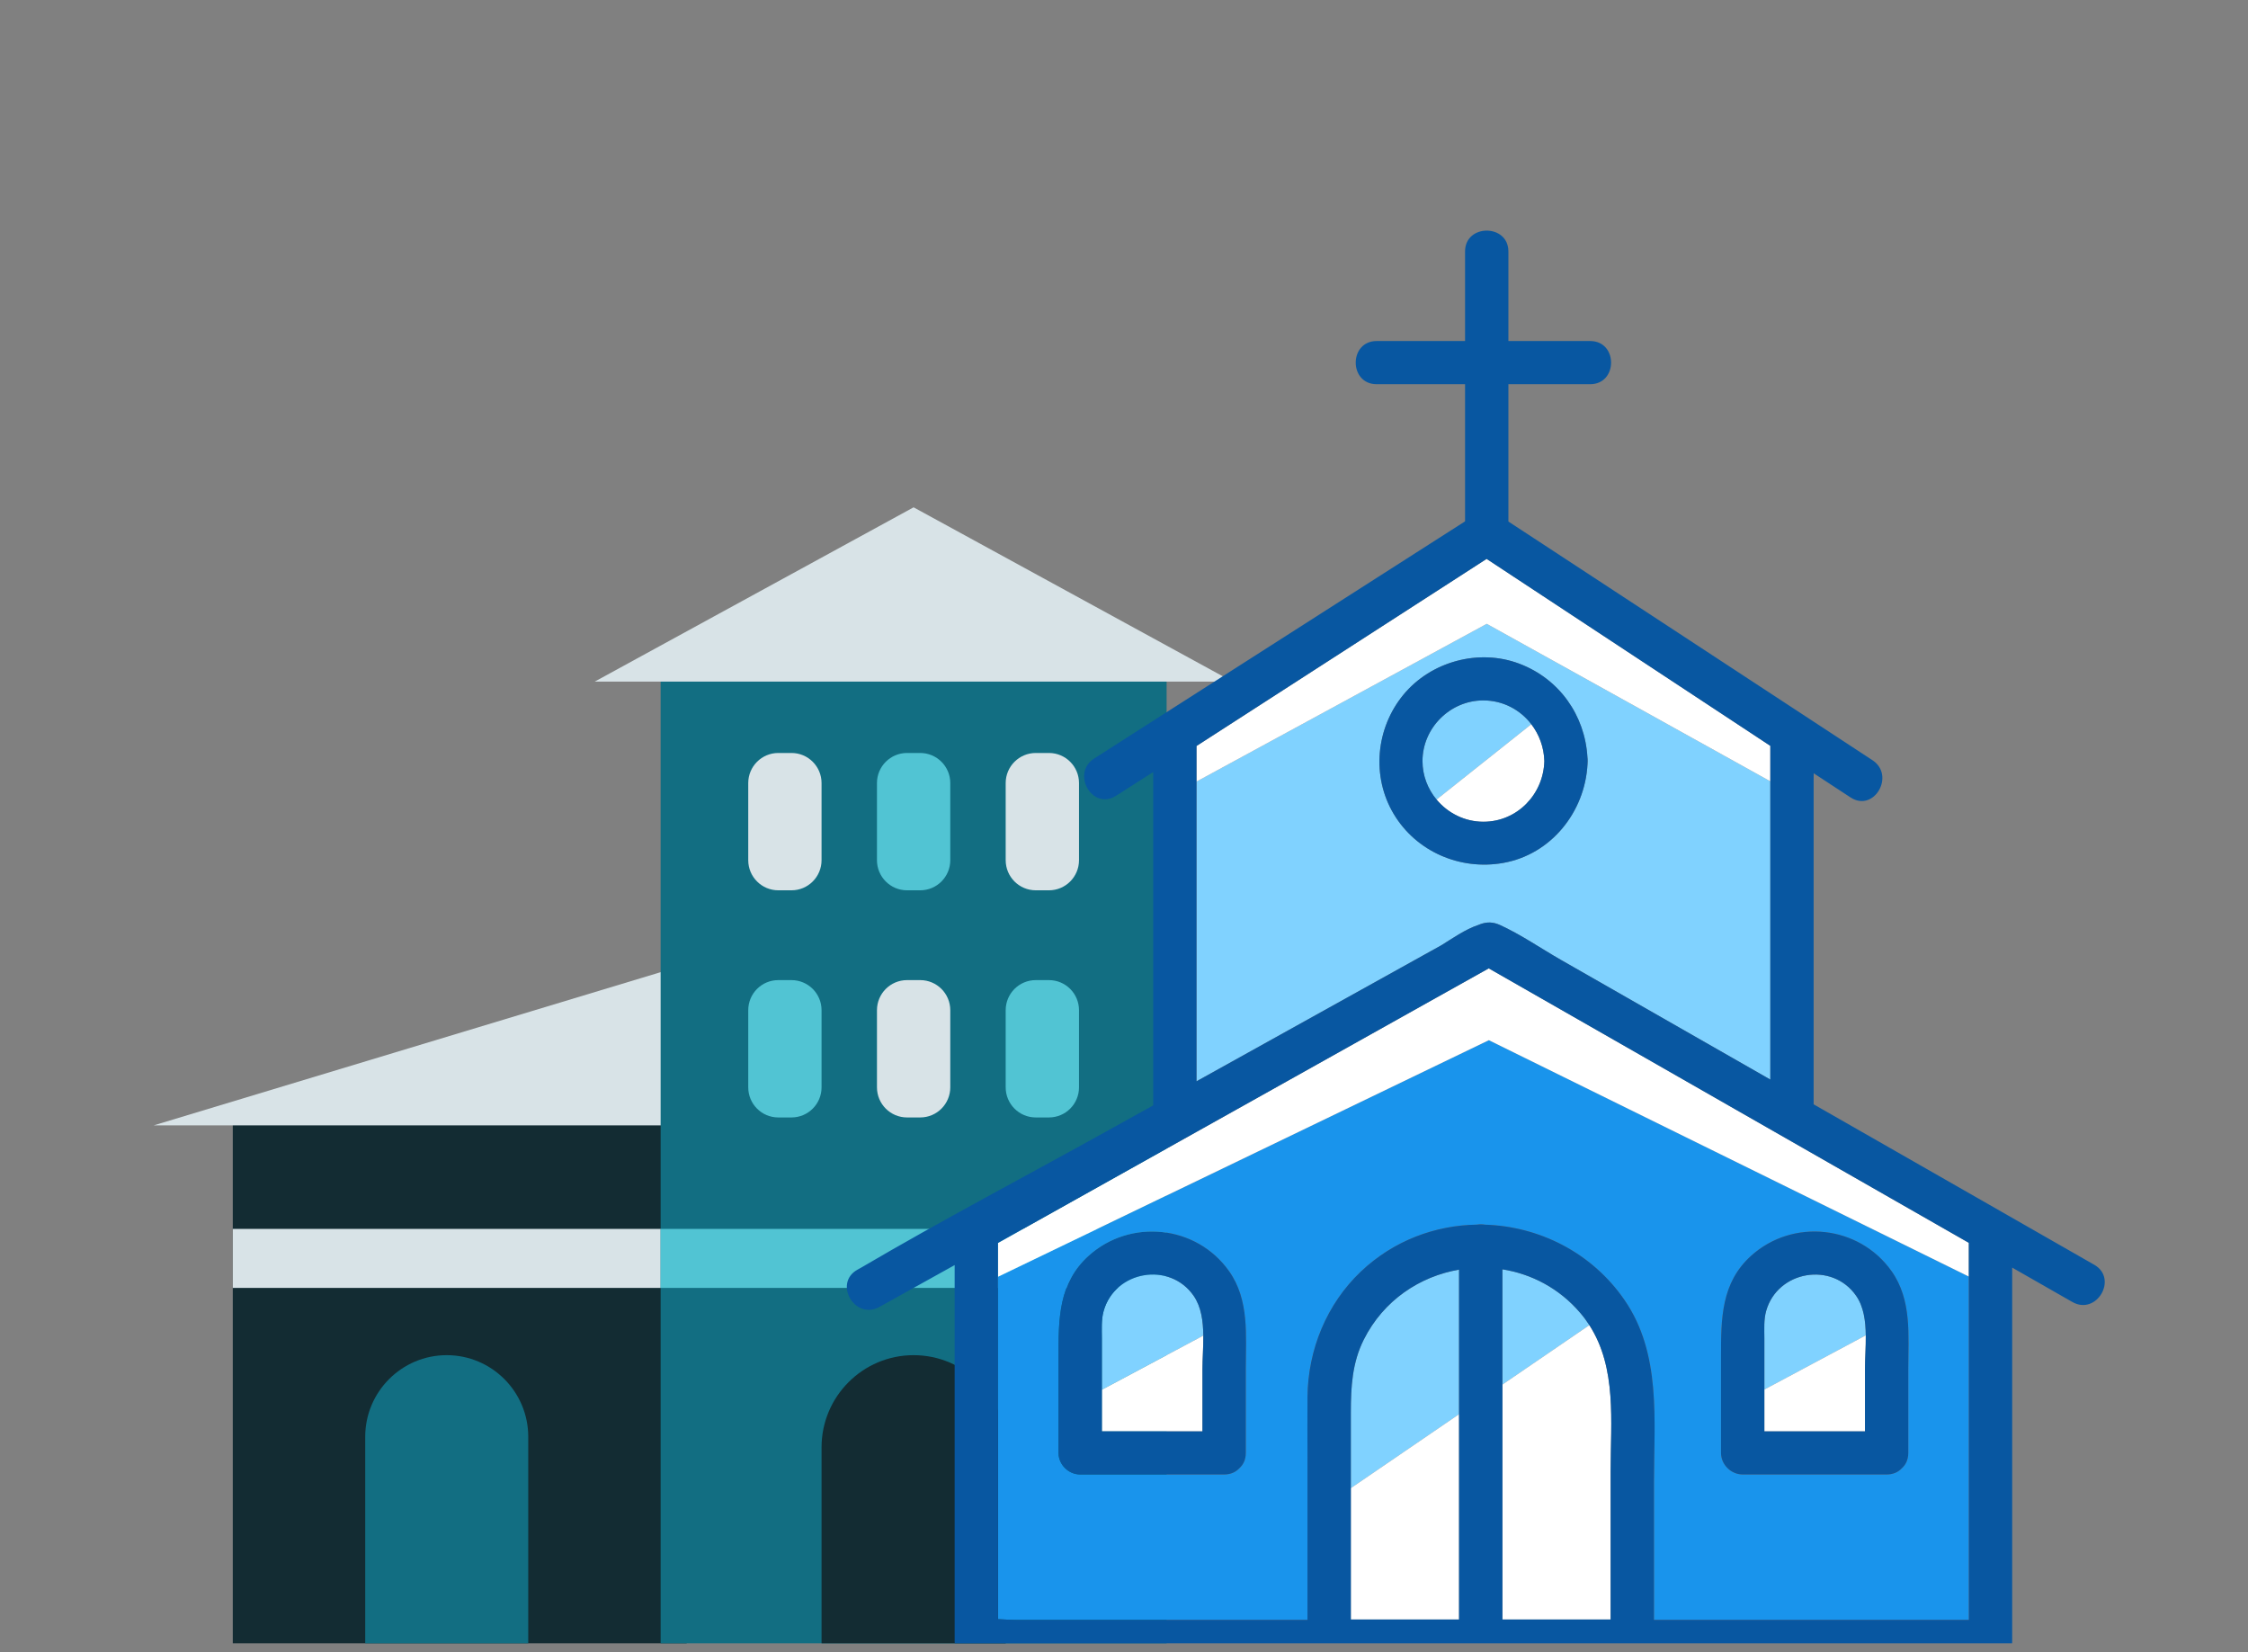
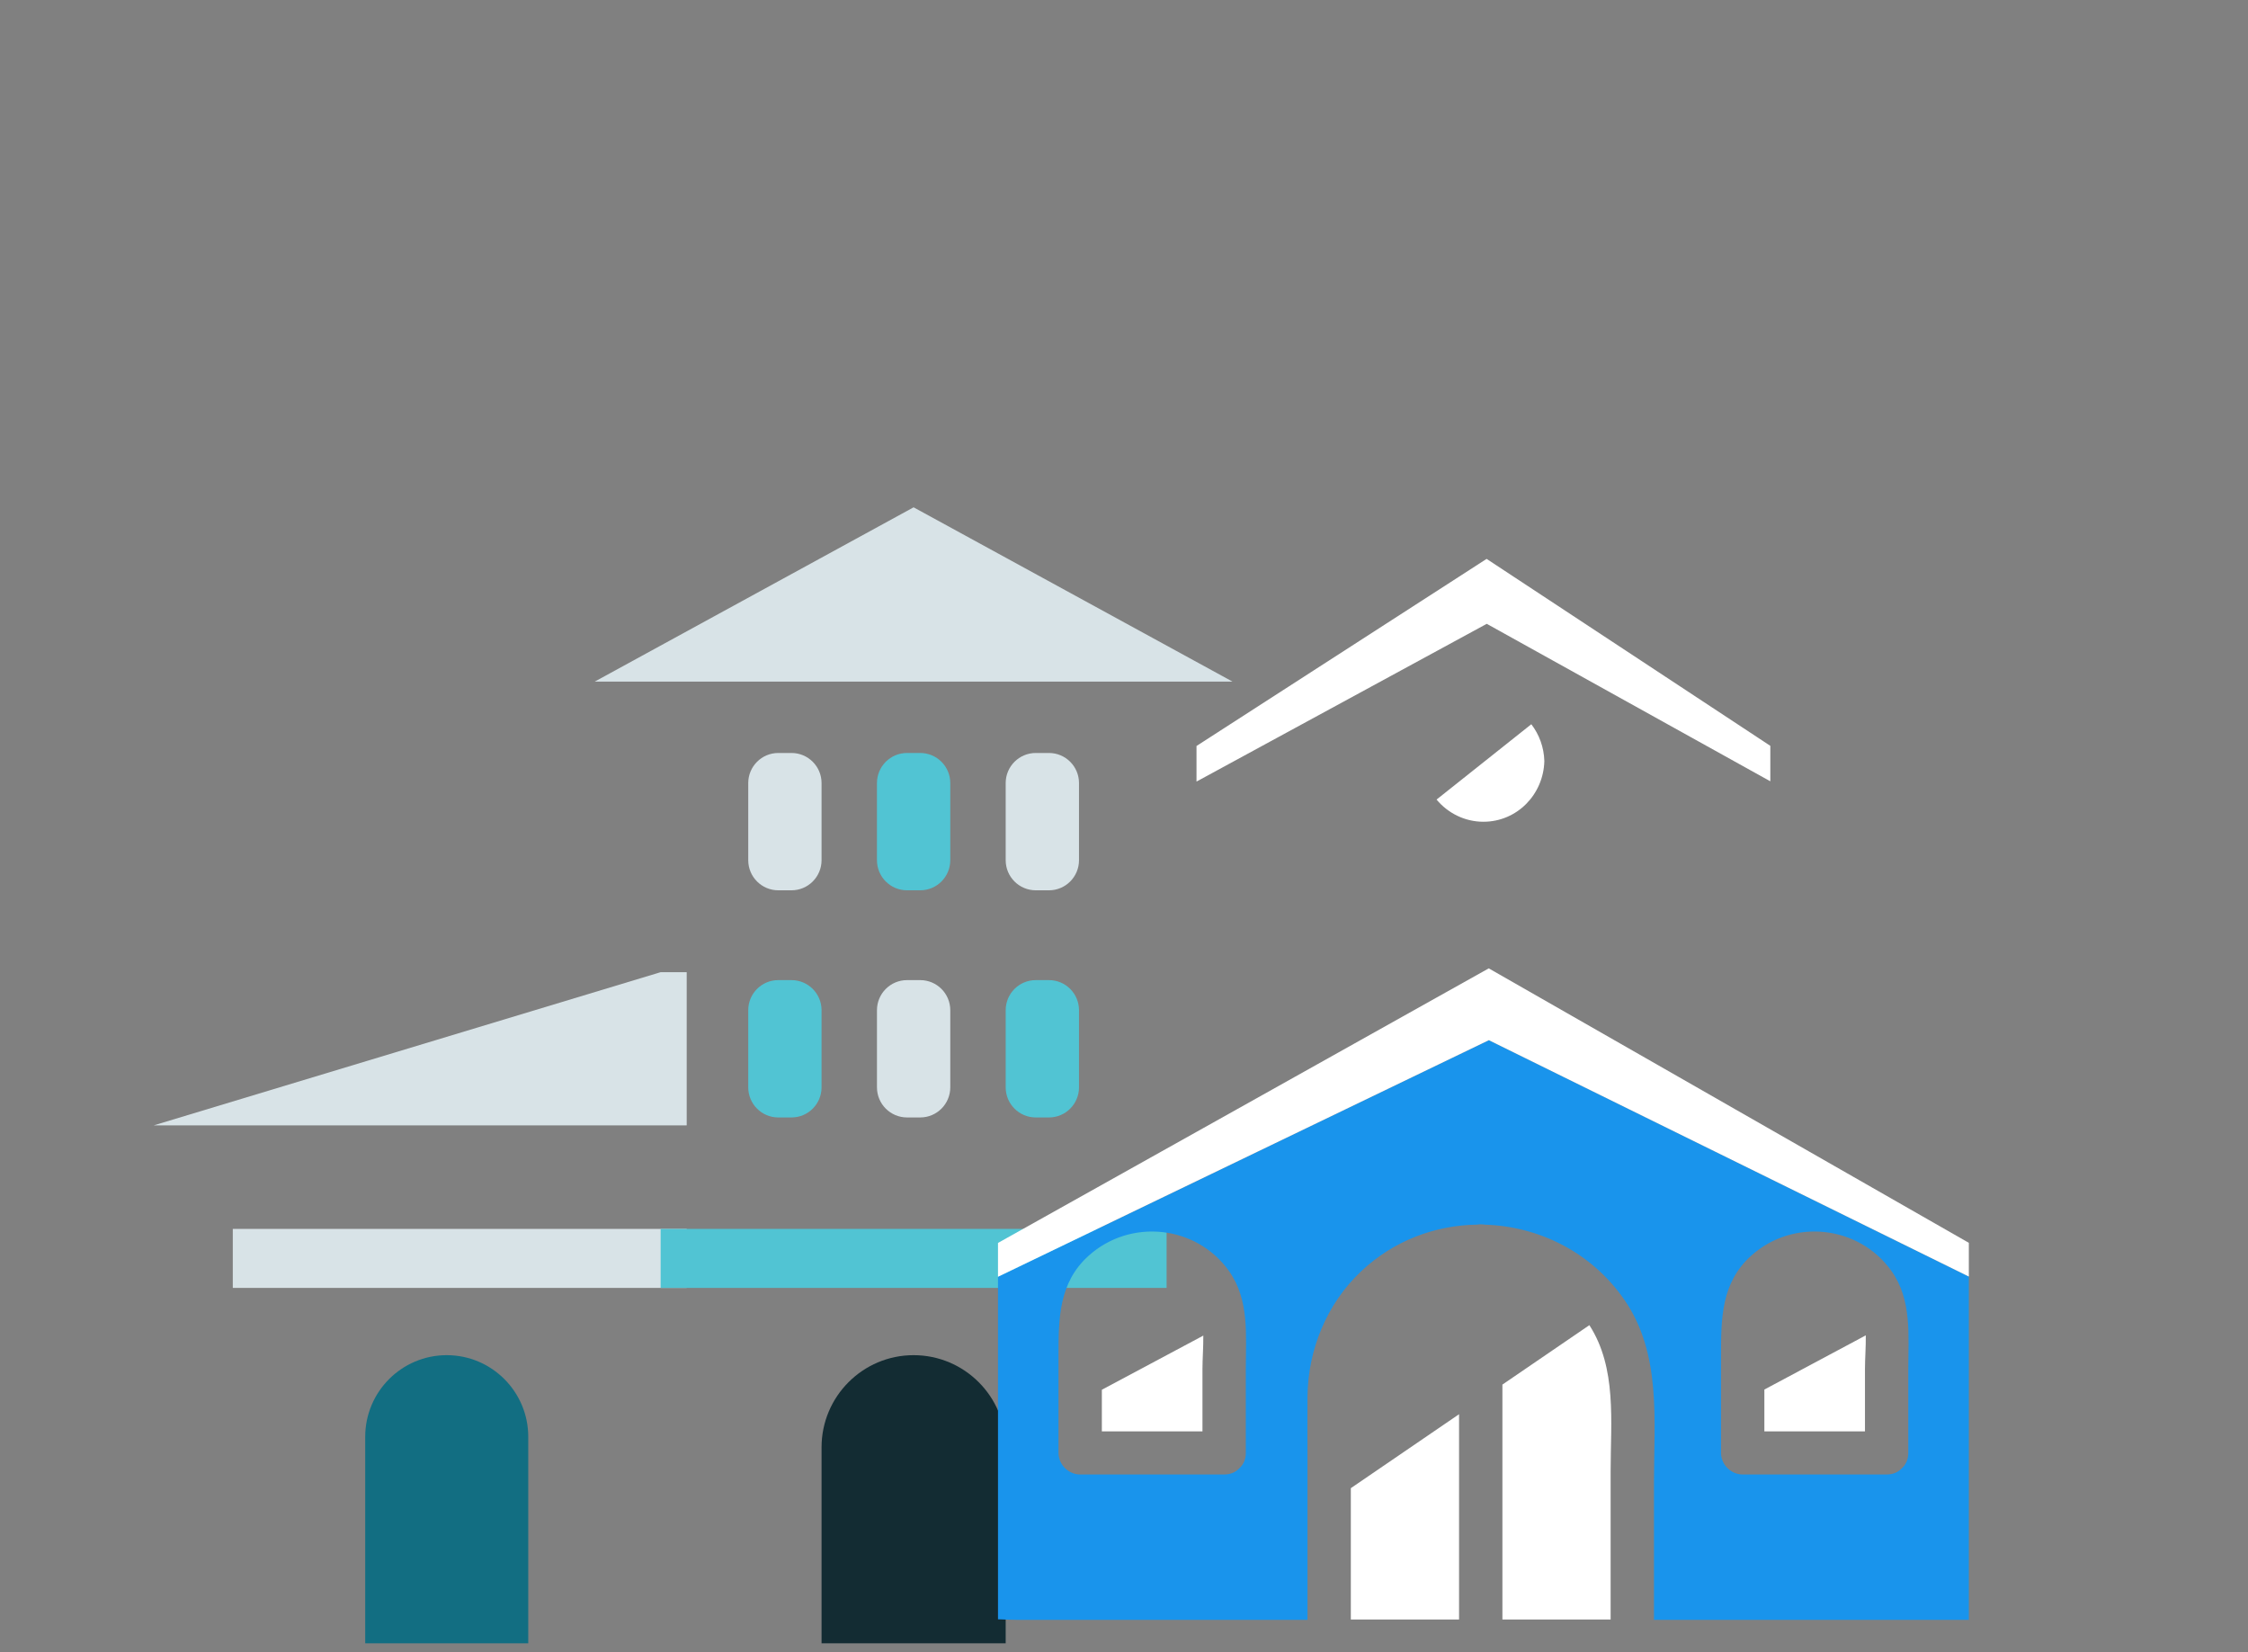
<svg xmlns="http://www.w3.org/2000/svg" width="332" zoomAndPan="magnify" viewBox="0 0 249 183" height="244" preserveAspectRatio="xMidYMid meet">
  <rect x="0" y="0" width="249" height="183" fill="#808080" stroke="none" />
  <defs>
    <clipPath id="d167fc4bf8">
      <path d="M 25 122 L 77 122 L 77 182.004 L 25 182.004 Z M 25 122 " clip-rule="nonzero" />
    </clipPath>
    <clipPath id="f4fa3d00d0">
      <path d="M 40 150 L 59 150 L 59 182.004 L 40 182.004 Z M 40 150 " clip-rule="nonzero" />
    </clipPath>
    <clipPath id="8d25950fec">
-       <path d="M 73 74 L 130 74 L 130 182.004 L 73 182.004 Z M 73 74 " clip-rule="nonzero" />
-     </clipPath>
+       </clipPath>
    <clipPath id="71d9e6c9bd">
      <path d="M 65 56.125 L 136.891 56.125 L 136.891 76 L 65 76 Z M 65 56.125 " clip-rule="nonzero" />
    </clipPath>
    <clipPath id="7ae466130a">
      <path d="M 91 150 L 112 150 L 112 182.004 L 91 182.004 Z M 91 150 " clip-rule="nonzero" />
    </clipPath>
    <clipPath id="8e474b507c">
-       <path d="M 93 25 L 234 25 L 234 182.004 L 93 182.004 Z M 93 25 " clip-rule="nonzero" />
-     </clipPath>
+       </clipPath>
  </defs>
  <g clip-path="url(#d167fc4bf8)">
-     <path fill="#132c33" d="M 25.785 122.332 L 76.062 122.332 L 76.062 182.27 L 25.785 182.27 Z M 25.785 122.332 " fill-opacity="1" fill-rule="nonzero" />
-   </g>
+     </g>
  <g clip-path="url(#f4fa3d00d0)">
    <path fill="#126e82" d="M 49.48 150.09 C 54.465 150.09 58.512 154.141 58.512 159.129 L 58.512 182.27 L 40.453 182.27 L 40.453 159.129 C 40.453 154.141 44.5 150.09 49.48 150.09 Z M 49.48 150.09 " fill-opacity="1" fill-rule="nonzero" />
  </g>
  <path fill="#d8e3e7" d="M 25.785 136.105 L 76.062 136.105 L 76.062 142.641 L 25.785 142.641 Z M 25.785 136.105 " fill-opacity="1" fill-rule="nonzero" />
  <path fill="#d8e3e7" d="M 17.02 124.641 L 76.062 124.641 L 76.062 107.672 L 73.176 107.672 Z M 17.02 124.641 " fill-opacity="1" fill-rule="nonzero" />
  <g clip-path="url(#8d25950fec)">
    <path fill="#126e82" d="M 73.176 74.051 L 129.219 74.051 L 129.219 182.27 L 73.176 182.27 Z M 73.176 74.051 " fill-opacity="1" fill-rule="nonzero" />
  </g>
  <g clip-path="url(#71d9e6c9bd)">
    <path fill="#d8e3e7" d="M 136.523 75.492 L 65.871 75.492 L 101.195 56.188 Z M 136.523 75.492 " fill-opacity="1" fill-rule="nonzero" />
  </g>
  <g clip-path="url(#7ae466130a)">
    <path fill="#132c33" d="M 101.195 150.09 C 106.824 150.09 111.395 154.664 111.395 160.297 L 111.395 182.27 L 91 182.27 L 91 160.297 C 91 154.664 95.57 150.09 101.195 150.09 Z M 101.195 150.09 " fill-opacity="1" fill-rule="nonzero" />
  </g>
  <path fill="#d8e3e7" d="M 116.188 98.605 L 114.727 98.605 C 112.887 98.605 111.395 97.109 111.395 95.27 L 111.395 86.727 C 111.395 84.887 112.887 83.395 114.727 83.395 L 116.188 83.395 C 118.027 83.395 119.516 84.887 119.516 86.727 L 119.516 95.27 C 119.516 97.109 118.027 98.605 116.188 98.605 Z M 86.207 98.605 L 87.672 98.605 C 89.508 98.605 91 97.109 91 95.27 L 91 86.727 C 91 84.887 89.508 83.395 87.672 83.395 L 86.207 83.395 C 84.371 83.395 82.879 84.887 82.879 86.727 L 82.879 95.27 C 82.879 97.109 84.371 98.605 86.207 98.605 Z M 105.258 120.426 L 105.258 111.887 C 105.258 110.043 103.766 108.551 101.93 108.551 L 100.469 108.551 C 98.629 108.551 97.137 110.043 97.137 111.887 L 97.137 120.426 C 97.137 122.27 98.629 123.762 100.469 123.762 L 101.93 123.762 C 103.766 123.762 105.258 122.27 105.258 120.426 Z M 105.258 120.426 " fill-opacity="1" fill-rule="nonzero" />
  <path fill="#51c4d3" d="M 101.926 98.605 L 100.465 98.605 C 98.629 98.605 97.137 97.109 97.137 95.27 L 97.137 86.727 C 97.137 84.887 98.629 83.395 100.465 83.395 L 101.926 83.395 C 103.766 83.395 105.258 84.887 105.258 86.727 L 105.258 95.27 C 105.258 97.109 103.766 98.605 101.926 98.605 Z M 119.516 120.426 L 119.516 111.887 C 119.516 110.043 118.027 108.551 116.188 108.551 L 114.727 108.551 C 112.887 108.551 111.395 110.043 111.395 111.887 L 111.395 120.426 C 111.395 122.27 112.887 123.762 114.727 123.762 L 116.188 123.762 C 118.027 123.762 119.516 122.27 119.516 120.426 Z M 86.207 123.762 L 87.668 123.762 C 89.508 123.762 91 122.27 91 120.426 L 91 111.887 C 91 110.043 89.508 108.551 87.668 108.551 L 86.207 108.551 C 84.367 108.551 82.879 110.043 82.879 111.887 L 82.879 120.426 C 82.879 122.27 84.367 123.762 86.207 123.762 Z M 86.207 123.762 " fill-opacity="1" fill-rule="nonzero" />
  <path fill="#51c4d3" d="M 73.176 136.105 L 129.219 136.105 L 129.219 142.641 L 73.176 142.641 Z M 73.176 136.105 " fill-opacity="1" fill-rule="nonzero" />
  <path fill="#1994ec" d="M 180.508 122.883 L 164.914 115.203 L 148.98 122.883 L 110.543 141.406 L 110.543 179.344 C 111.273 179.363 112.008 179.406 112.711 179.406 L 144.824 179.406 L 144.824 161.477 C 144.824 159.215 144.801 156.953 144.824 154.691 C 144.879 149.484 146.938 144.434 150.742 140.824 C 154.371 137.387 158.977 135.703 163.586 135.633 C 163.879 135.586 164.184 135.586 164.48 135.637 C 170.441 135.816 176.305 138.691 179.945 143.988 C 184.039 149.941 183.203 157.285 183.203 164.117 L 183.203 179.406 L 218.078 179.406 L 218.078 141.383 Z M 137.992 151.621 L 137.992 160.918 C 137.992 161.668 137.703 162.234 137.27 162.621 C 136.887 163.035 136.328 163.305 135.59 163.305 L 119.648 163.305 C 118.348 163.305 117.246 162.207 117.246 160.918 L 117.246 150.172 C 117.246 146.098 117.246 142.078 120.582 139.078 C 125.211 134.914 132.516 135.691 136.125 140.766 C 138.41 143.984 137.992 147.902 137.992 151.621 Z M 211.371 151.621 L 211.371 160.918 C 211.371 161.668 211.086 162.234 210.652 162.621 C 210.266 163.035 209.707 163.305 208.973 163.305 L 193.031 163.305 C 191.73 163.305 190.629 162.207 190.629 160.918 L 190.629 150.172 C 190.629 146.098 190.629 142.078 193.965 139.078 C 198.59 134.914 205.898 135.691 209.508 140.766 C 211.793 143.984 211.371 147.902 211.371 151.621 Z M 211.371 151.621 " fill-opacity="1" fill-rule="nonzero" />
-   <path fill="#80d2ff" d="M 169.617 80.211 L 159.121 88.555 C 158.152 87.391 157.562 85.902 157.562 84.293 C 157.562 80.629 160.625 77.566 164.309 77.574 C 166.5 77.578 168.398 78.621 169.617 80.211 Z M 172.926 106.328 C 170.695 105.051 168.469 103.508 166.125 102.438 C 166.102 102.43 166.078 102.422 166.055 102.41 C 166.004 102.387 165.953 102.367 165.902 102.348 C 165.09 102.047 164.41 102.164 163.754 102.441 C 162.305 102.914 160.781 103.996 159.652 104.691 C 159.012 105.047 158.371 105.402 157.73 105.758 C 149.328 110.426 140.93 115.09 132.531 119.758 L 132.531 86.562 L 164.68 69.09 L 196.09 86.531 L 196.09 119.566 C 188.367 115.152 180.648 110.738 172.926 106.328 Z M 175.84 84.641 C 175.852 84.527 175.859 84.414 175.855 84.293 C 175.859 84.145 175.848 84.008 175.832 83.875 C 175.562 79.23 172.727 75.195 168.312 73.516 C 163.824 71.805 158.508 73.25 155.461 76.93 C 152.391 80.641 151.891 85.996 154.379 90.156 C 156.871 94.32 161.719 96.41 166.473 95.578 C 171.824 94.645 175.562 89.906 175.84 84.641 Z M 151.055 148.375 C 149.773 150.93 149.625 153.629 149.625 156.41 L 149.625 164.82 L 161.613 156.629 L 161.613 140.617 C 157.273 141.355 153.242 144.012 151.055 148.375 Z M 166.414 140.582 L 166.414 153.348 L 176.047 146.766 C 175.75 146.301 175.414 145.848 175.035 145.406 C 172.695 142.664 169.617 141.09 166.414 140.582 Z M 195.43 153.898 L 206.664 147.895 C 206.645 146.301 206.438 144.727 205.598 143.516 C 202.941 139.684 196.891 140.734 195.629 145.188 C 195.352 146.168 195.43 147.219 195.43 148.227 Z M 122.246 145.188 C 121.969 146.168 122.047 147.219 122.047 148.227 L 122.047 153.922 L 133.285 147.922 C 133.266 146.32 133.059 144.734 132.215 143.516 C 129.559 139.684 123.508 140.734 122.246 145.188 Z M 122.246 145.188 " fill-opacity="1" fill-rule="nonzero" />
  <path fill="#ffffff" d="M 218.078 137.648 L 218.078 141.383 L 180.508 122.883 L 164.914 115.203 L 148.98 122.883 L 110.543 141.406 L 110.543 137.66 C 116.551 134.301 122.559 130.938 128.566 127.578 C 131.363 126.012 134.164 124.445 136.961 122.883 C 144.328 118.762 151.691 114.641 159.055 110.52 C 161.004 109.43 162.953 108.34 164.902 107.25 C 171.926 111.266 178.953 115.281 185.977 119.297 C 188.066 120.492 190.156 121.688 192.246 122.883 C 200.855 127.805 209.469 132.727 218.078 137.648 Z M 196.09 86.531 L 196.09 82.605 C 195.09 81.949 194.09 81.289 193.094 80.629 C 183.617 74.387 174.141 68.141 164.664 61.898 C 163.645 62.555 162.621 63.215 161.602 63.875 C 151.91 70.125 142.223 76.371 132.531 82.621 L 132.531 86.562 L 164.68 69.09 Z M 166.414 153.348 L 166.414 179.367 L 178.402 179.367 L 178.402 162.918 C 178.402 157.445 179.109 151.512 176.047 146.766 Z M 149.625 165.664 L 149.625 179.367 L 161.613 179.367 L 161.613 156.629 L 149.625 164.82 Z M 195.43 158.527 L 206.574 158.527 L 206.574 151.621 C 206.574 150.492 206.68 149.188 206.664 147.895 L 195.43 153.898 Z M 122.047 158.527 L 133.191 158.527 L 133.191 151.621 C 133.191 150.5 133.297 149.207 133.285 147.922 L 122.047 153.922 Z M 164.309 91.012 C 168.062 91.012 170.969 87.961 171.059 84.293 C 171.02 82.762 170.488 81.348 169.617 80.211 L 159.121 88.555 C 160.367 90.051 162.238 91.012 164.309 91.012 Z M 164.309 91.012 " fill-opacity="1" fill-rule="nonzero" />
  <g clip-path="url(#8e474b507c)">
-     <path fill="#0857a1" d="M 231.965 140.074 L 221.703 134.207 C 221.699 134.203 221.695 134.199 221.691 134.199 C 215.25 130.516 208.809 126.836 202.371 123.156 C 201.875 122.875 201.383 122.59 200.887 122.309 L 200.887 86.449 C 200.887 86.18 200.891 85.914 200.895 85.645 C 202.258 86.535 203.617 87.43 204.977 88.32 C 207.566 90.016 209.973 85.879 207.398 84.191 C 195.262 76.234 183.125 68.277 170.984 60.32 C 169.684 59.469 168.379 58.613 167.078 57.762 L 167.078 42.551 L 176.137 42.551 C 179.223 42.551 179.227 37.77 176.137 37.77 L 167.078 37.77 L 167.078 27.852 C 167.078 24.773 162.277 24.77 162.277 27.852 L 162.277 37.77 L 152.484 37.77 C 149.398 37.77 149.391 42.551 152.484 42.551 L 162.277 42.551 L 162.277 57.742 C 150.336 65.379 138.391 73.016 126.445 80.652 C 124.695 81.77 122.945 82.891 121.195 84.012 C 118.605 85.668 121.008 89.805 123.617 88.137 C 124.988 87.262 126.359 86.383 127.734 85.508 L 127.734 122.426 C 126 123.387 124.27 124.348 122.535 125.312 C 113.508 130.324 104.332 135.145 95.426 140.371 C 95.281 140.457 95.129 140.539 94.977 140.621 C 92.281 142.121 94.699 146.25 97.402 144.75 C 100.18 143.203 102.961 141.66 105.742 140.113 L 105.742 181.797 C 105.742 183.086 106.844 184.184 108.141 184.184 L 206.656 184.184 C 211.18 184.184 215.754 184.383 220.277 184.184 C 220.344 184.184 220.41 184.184 220.48 184.184 C 221.215 184.184 221.773 183.914 222.156 183.5 C 222.59 183.113 222.879 182.547 222.879 181.797 L 222.879 140.391 C 225.102 141.66 227.324 142.93 229.543 144.199 C 232.227 145.734 234.648 141.605 231.965 140.074 Z M 178.402 162.918 L 178.402 179.367 L 166.414 179.367 L 166.414 140.582 C 169.617 141.09 172.695 142.664 175.035 145.406 C 175.414 145.848 175.75 146.301 176.047 146.766 C 179.109 151.512 178.402 157.445 178.402 162.918 Z M 161.613 156.629 L 161.613 179.367 L 149.625 179.367 L 149.625 156.41 C 149.625 153.629 149.773 150.93 151.055 148.375 C 153.242 144.012 157.273 141.355 161.613 140.617 Z M 183.203 179.406 L 183.203 164.117 C 183.203 157.285 184.039 149.941 179.945 143.988 C 176.305 138.691 170.441 135.816 164.48 135.637 C 164.184 135.586 163.879 135.586 163.586 135.633 C 158.977 135.703 154.371 137.387 150.742 140.824 C 146.938 144.434 144.879 149.484 144.824 154.691 C 144.801 156.953 144.824 159.215 144.824 161.477 L 144.824 179.406 L 112.711 179.406 C 112.008 179.406 111.273 179.363 110.543 179.344 L 110.543 137.66 C 116.551 134.301 122.559 130.938 128.566 127.578 C 131.363 126.012 134.164 124.445 136.961 122.883 C 144.328 118.762 151.691 114.641 159.055 110.52 C 161.004 109.43 162.953 108.34 164.902 107.25 C 171.926 111.266 178.953 115.281 185.977 119.297 C 188.066 120.492 190.156 121.688 192.246 122.883 C 200.855 127.805 209.469 132.727 218.078 137.648 L 218.078 179.406 Z M 132.531 86.562 L 132.531 82.621 C 142.223 76.371 151.91 70.125 161.602 63.875 C 162.621 63.215 163.645 62.555 164.664 61.898 C 174.141 68.141 183.617 74.387 193.094 80.629 C 194.09 81.289 195.09 81.949 196.09 82.605 L 196.09 119.566 C 188.367 115.152 180.648 110.738 172.926 106.328 C 170.695 105.051 168.469 103.508 166.125 102.438 C 166.102 102.43 166.078 102.422 166.055 102.41 C 166.004 102.387 165.953 102.367 165.902 102.348 C 165.09 102.047 164.41 102.164 163.754 102.441 C 162.305 102.914 160.781 103.996 159.652 104.691 C 159.012 105.047 158.371 105.402 157.73 105.758 C 149.328 110.426 140.93 115.09 132.531 119.758 Z M 193.965 139.078 C 190.629 142.078 190.629 146.098 190.629 150.172 L 190.629 160.918 C 190.629 162.207 191.73 163.305 193.031 163.305 L 208.973 163.305 C 209.707 163.305 210.266 163.035 210.652 162.621 C 211.086 162.234 211.371 161.668 211.371 160.918 L 211.371 151.621 C 211.371 147.902 211.793 143.984 209.508 140.766 C 205.898 135.691 198.59 134.914 193.965 139.078 Z M 195.43 153.898 L 195.43 148.227 C 195.43 147.219 195.352 146.168 195.629 145.188 C 196.891 140.734 202.941 139.684 205.598 143.516 C 206.438 144.727 206.645 146.301 206.664 147.895 C 206.68 149.188 206.574 150.492 206.574 151.621 L 206.574 158.527 L 195.43 158.527 Z M 120.582 139.078 C 117.246 142.078 117.246 146.098 117.246 150.172 L 117.246 160.918 C 117.246 162.207 118.348 163.305 119.648 163.305 L 135.59 163.305 C 136.328 163.305 136.887 163.035 137.27 162.621 C 137.703 162.234 137.992 161.668 137.992 160.918 L 137.992 151.621 C 137.992 147.902 138.41 143.984 136.125 140.766 C 132.516 135.691 125.211 134.914 120.582 139.078 Z M 122.047 153.922 L 122.047 148.227 C 122.047 147.219 121.969 146.168 122.246 145.188 C 123.508 140.734 129.559 139.684 132.215 143.516 C 133.059 144.734 133.266 146.32 133.285 147.922 C 133.297 149.207 133.191 150.5 133.191 151.621 L 133.191 158.527 L 122.047 158.527 Z M 166.473 95.578 C 171.824 94.645 175.562 89.906 175.84 84.641 C 175.848 84.523 175.852 84.41 175.855 84.293 C 175.859 84.145 175.848 84.008 175.832 83.875 C 175.562 79.23 172.727 75.195 168.312 73.516 C 163.824 71.805 158.508 73.25 155.461 76.93 C 152.391 80.641 151.891 85.996 154.379 90.156 C 156.871 94.32 161.719 96.41 166.473 95.578 Z M 164.309 77.574 C 166.5 77.578 168.398 78.621 169.617 80.211 C 170.488 81.348 171.02 82.762 171.059 84.293 C 170.969 87.961 168.062 91.012 164.309 91.012 C 162.238 91.012 160.367 90.051 159.121 88.555 C 158.152 87.391 157.562 85.902 157.562 84.293 C 157.562 80.629 160.625 77.566 164.309 77.574 Z M 164.309 77.574 " fill-opacity="1" fill-rule="nonzero" />
-   </g>
+     </g>
</svg>